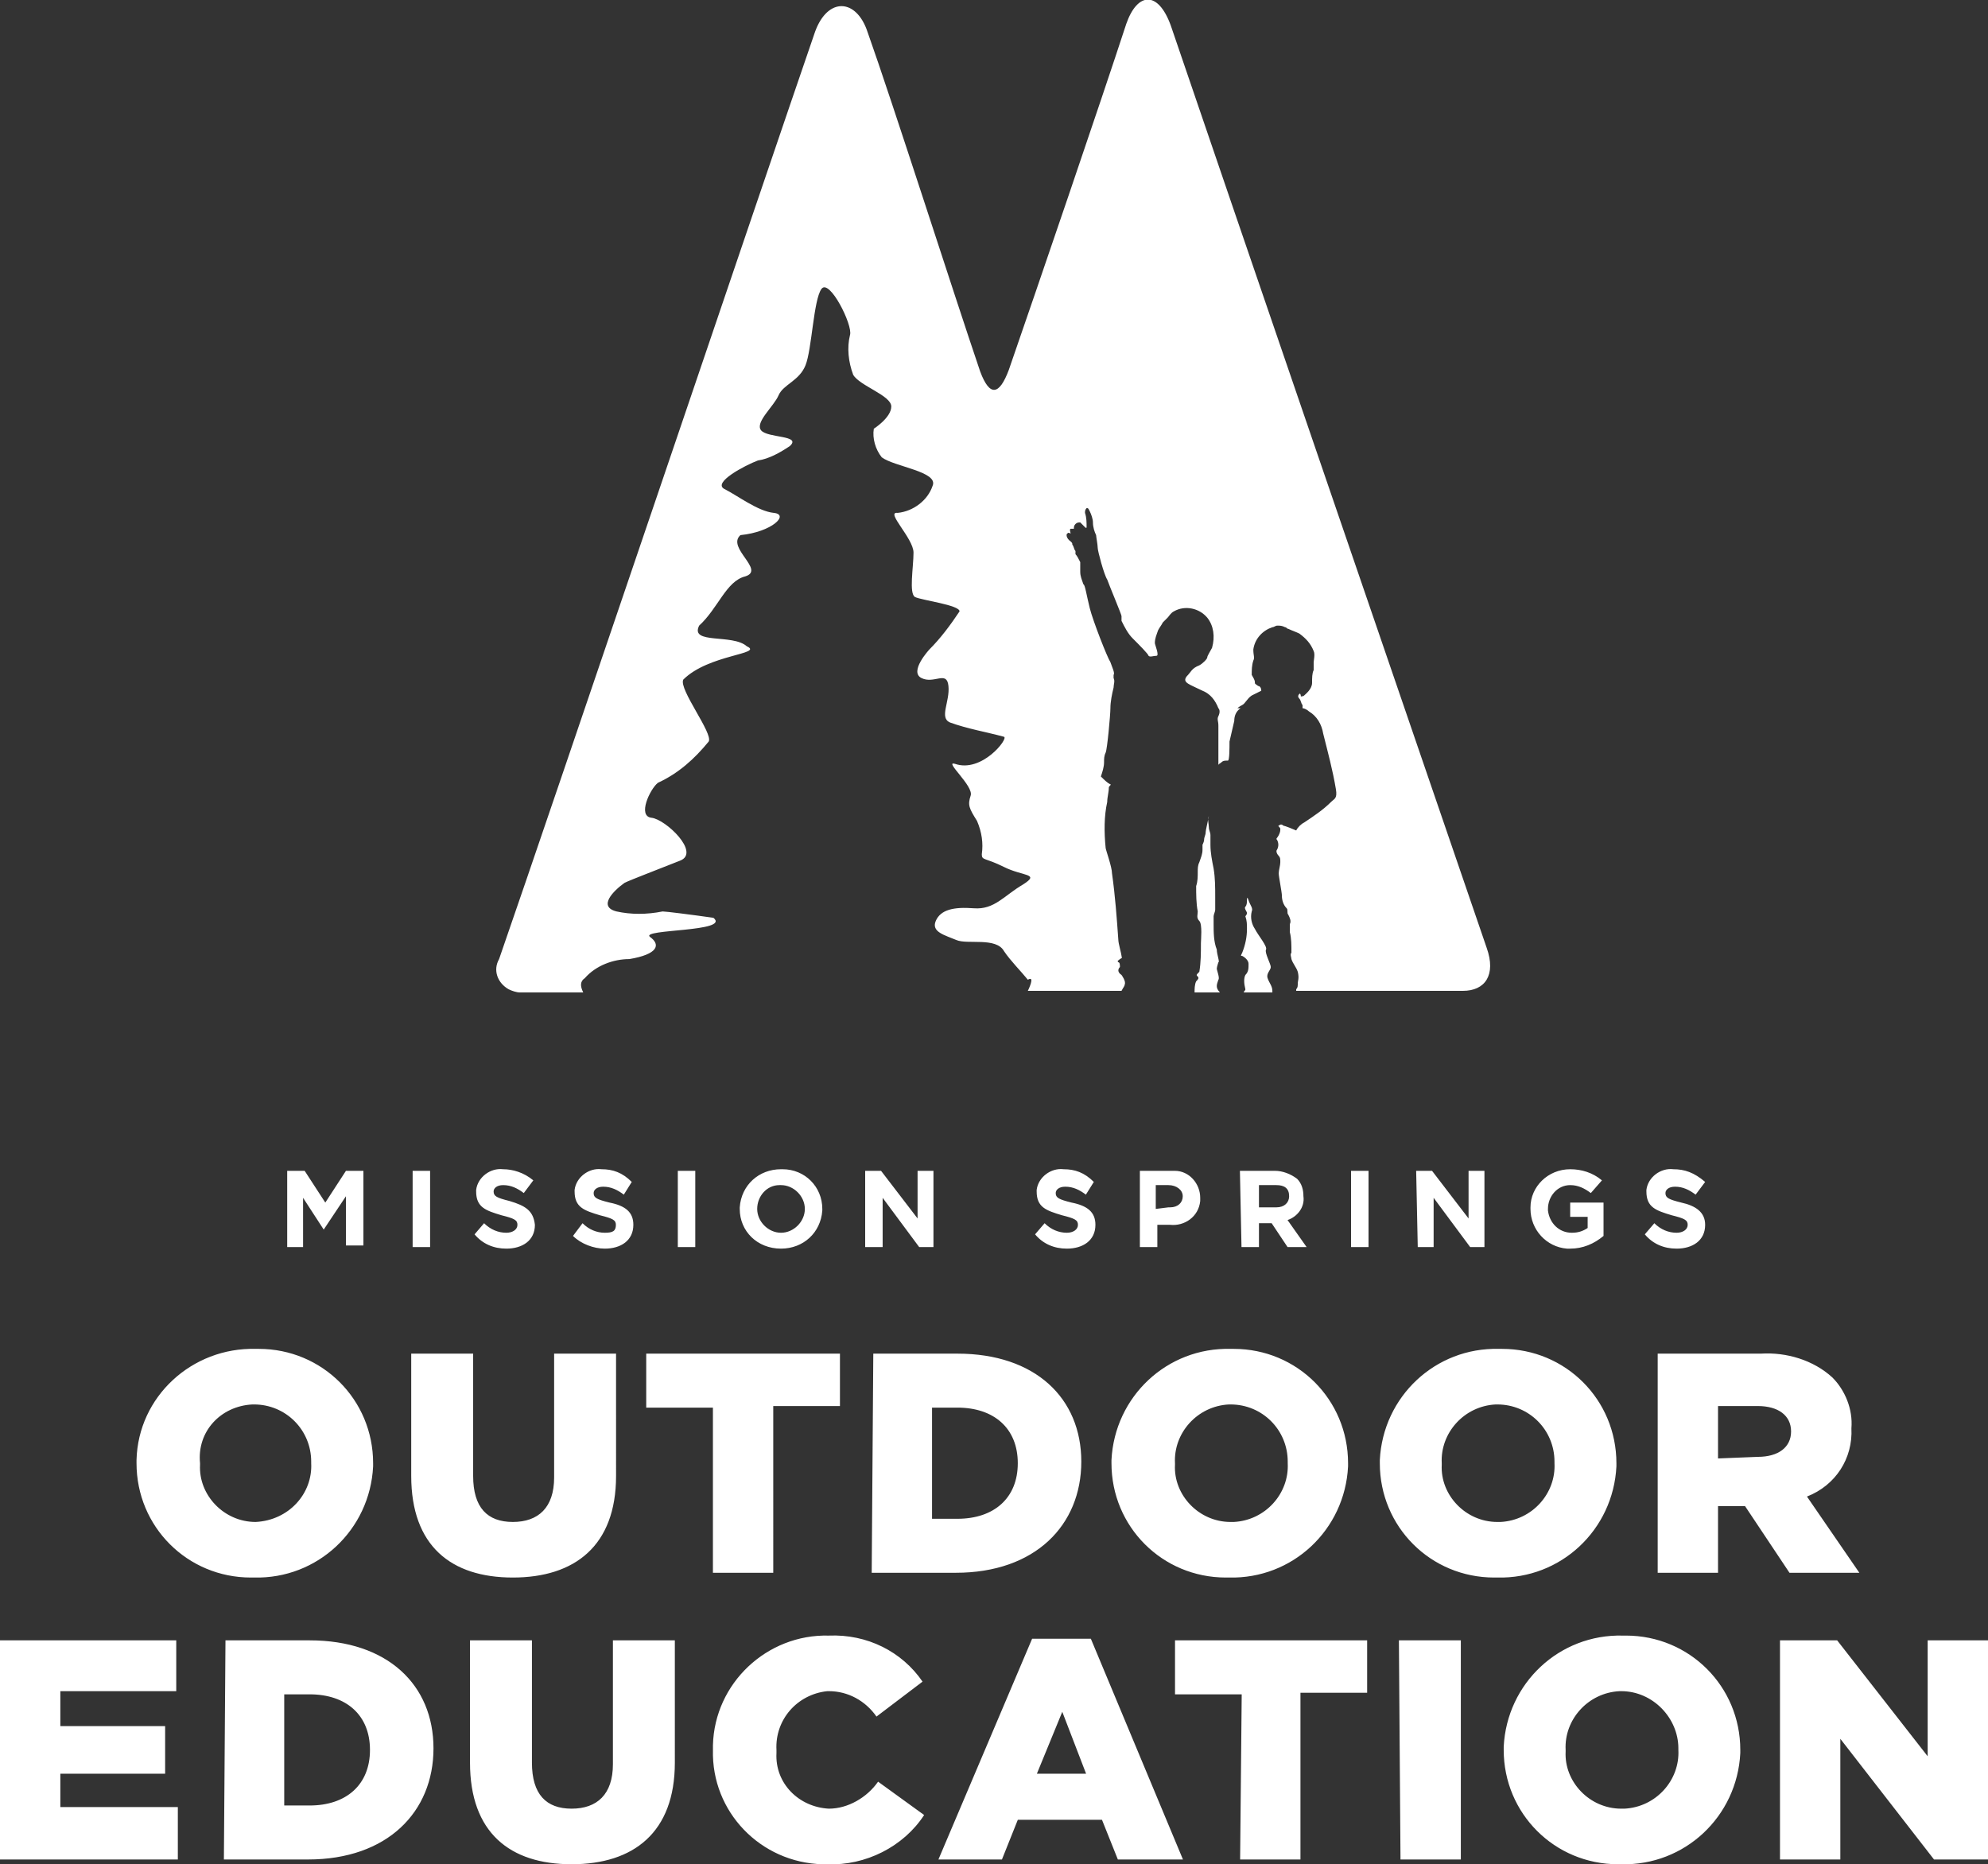
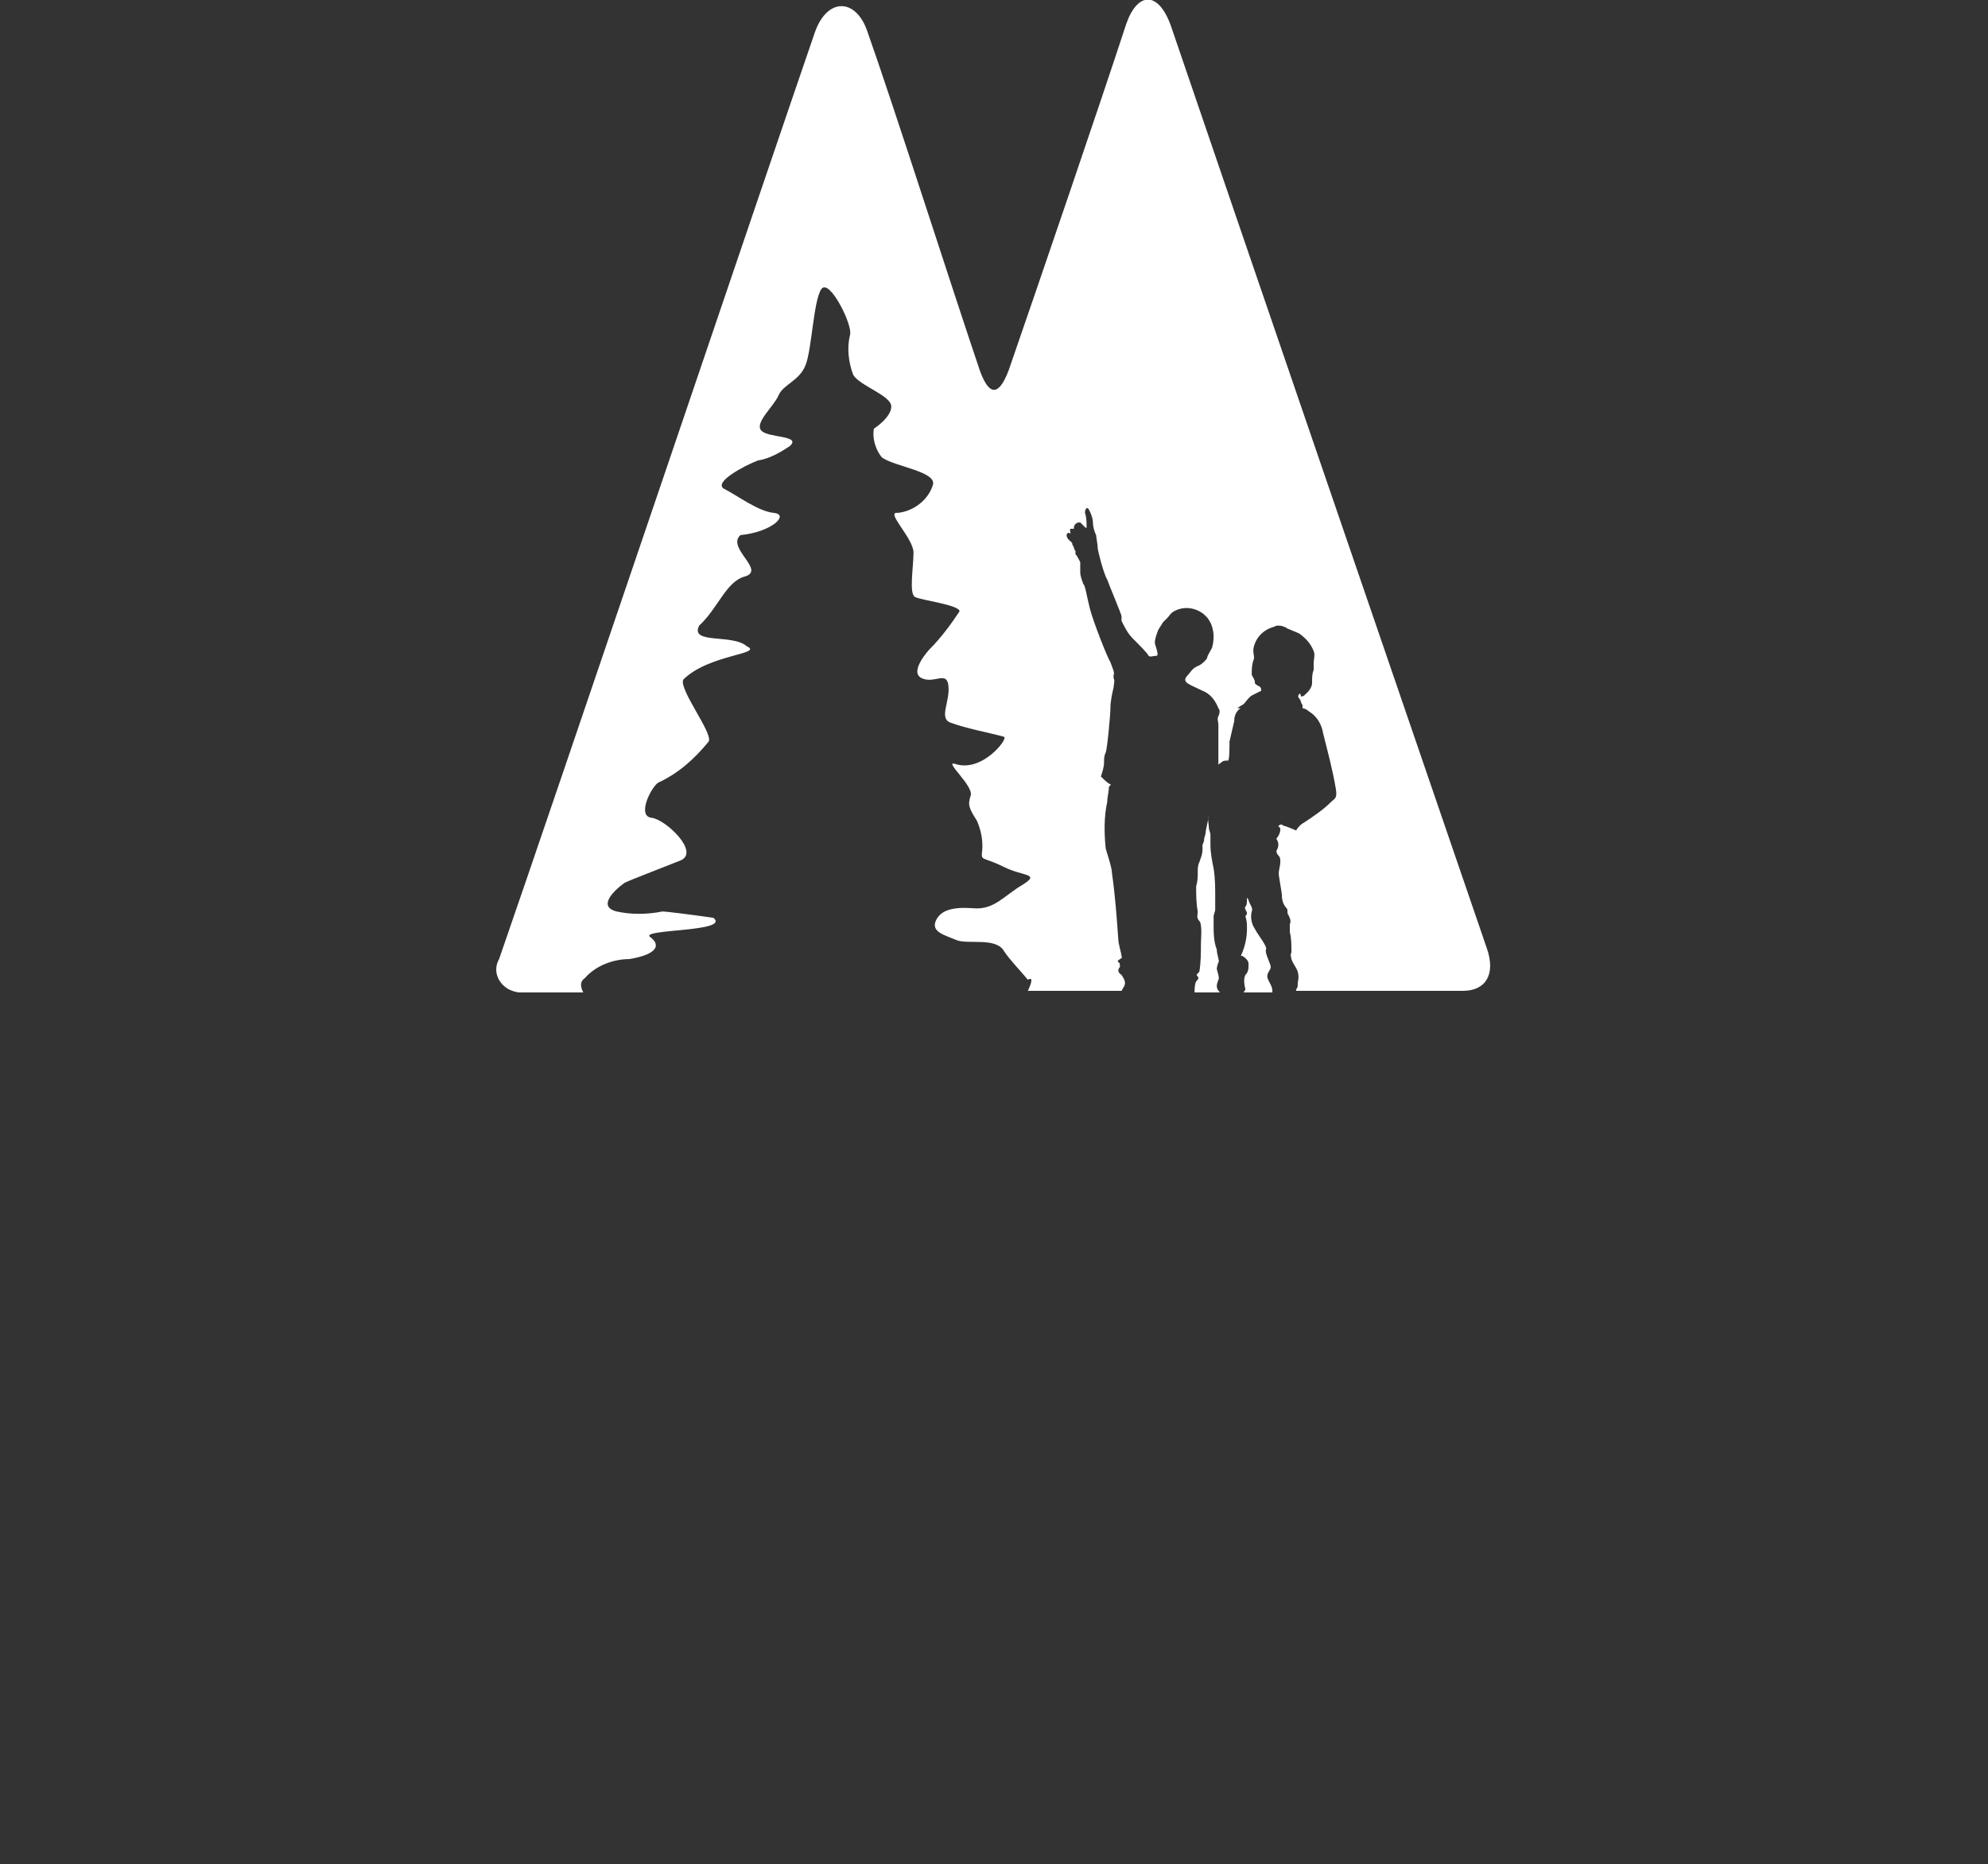
<svg xmlns="http://www.w3.org/2000/svg" version="1.1" id="Layer_1" x="0px" y="0px" width="125.2px" height="117.4px" viewBox="0 0 125.2 117.4" style="enable-background:new 0 0 125.2 117.4;" xml:space="preserve">
  <rect x="0" y="0" width="125.2" height="117.4" fill="#333333" stroke="none" />
  <style type="text/css">
	.st0{fill:#FFFFFF;}
</style>
  <g id="Outdoor_Ed_-_Logo" transform="translate(-1198 -5339)">
    <g>
      <g>
        <g id="Group_119" transform="translate(1198 5339)">
          <g id="Group_115" transform="translate(0 103.003)">
-             <path id="Path_238" class="st0" d="M0,14.1h11.2v-3.3H3.8V8.7h6.6v-3H3.8V3.5h7.3V0.3H0V14.1z M14.1,14.1h5.3c5,0,7.9-3,7.9-7       l0,0c0-4-2.9-6.8-7.8-6.8h-5.3L14.1,14.1z M17.9,10.7v-7h1.6c2.3,0,3.8,1.3,3.8,3.5l0,0c0,2.2-1.5,3.5-3.8,3.5H17.9z M36,14.4       c3.9,0,6.5-2,6.5-6.4V0.3h-3.9v7.8c0,1.9-1,2.8-2.6,2.8S33.5,10,33.5,8V0.3h-3.9V8C29.6,12.4,32.1,14.4,36,14.4 M52.1,14.4       c2.4,0.1,4.8-1.1,6.1-3.1l-2.9-2.1c-0.7,1-1.9,1.7-3.1,1.7c-1.9-0.1-3.4-1.6-3.3-3.5c0-0.1,0-0.1,0-0.2l0,0       c-0.1-1.9,1.3-3.5,3.2-3.7h0.1c1.2,0,2.3,0.6,3,1.6l2.9-2.2c-1.3-1.9-3.5-3-5.9-2.9c-3.9-0.1-7.2,3-7.3,6.9c0,0.1,0,0.2,0,0.3       l0,0c-0.1,3.9,3,7.1,6.9,7.2C51.9,14.4,52,14.4,52.1,14.4 M59.1,14.1h4l1-2.5h5.3l1,2.5h4.1L68.7,0.2H65L59.1,14.1z M65.3,8.7       l1.6-3.9l1.5,3.9H65.3z M78.1,14.1h3.8V3.6h4.2V0.3H74v3.4h4.2L78.1,14.1z M88.2,14.1H92V0.3h-3.9L88.2,14.1z M102.1,14.4       c4,0.1,7.3-3,7.5-7c0-0.1,0-0.1,0-0.2l0,0c0-4-3.2-7.2-7.2-7.2c-0.1,0-0.2,0-0.2,0c-4-0.1-7.3,3-7.5,7c0,0.1,0,0.1,0,0.2l0,0       c0,4,3.2,7.2,7.2,7.2C101.9,14.4,102,14.4,102.1,14.4 M102.1,10.9c-2,0-3.6-1.7-3.5-3.6V7.2l0,0c-0.1-1.9,1.4-3.6,3.4-3.7h0.1       c2,0,3.6,1.7,3.6,3.6v0.1l0,0c0.1,1.9-1.4,3.6-3.4,3.7C102.2,10.9,102.1,10.9,102.1,10.9 M112.1,14.1h3.8V6.5l5.9,7.6h3.4V0.3       h-3.8v7.3l-5.7-7.3h-3.6L112.1,14.1z" />
-           </g>
+             </g>
          <g id="Group_116" transform="translate(8.598 84.947)">
-             <path id="Path_239" class="st0" d="M7.4,14.4c4,0.1,7.3-3,7.5-7c0-0.1,0-0.1,0-0.2l0,0c0-4-3.2-7.2-7.2-7.2C7.6,0,7.6,0,7.5,0       C3.5-0.1,0.1,3,0,7c0,0.1,0,0.1,0,0.2l0,0c0,4,3.2,7.2,7.2,7.2C7.3,14.4,7.4,14.4,7.4,14.4 M7.5,10.9c-2,0-3.6-1.7-3.5-3.6V7.2       l0,0c-0.2-2,1.3-3.6,3.3-3.7h0.1c2,0,3.6,1.6,3.6,3.6v0.1l0,0C11.1,9.1,9.6,10.8,7.5,10.9L7.5,10.9 M23.7,14.4       c3.9,0,6.5-2,6.5-6.4V0.3h-3.9v7.8c0,1.9-1,2.8-2.6,2.8S21.2,10,21.2,8V0.3h-3.9V8C17.3,12.4,19.8,14.4,23.7,14.4 M36.3,14.1       h3.8V3.6h4.2V0.3H32.1v3.4h4.2V14.1z M46.3,14.1h5.3c5,0,7.9-3,7.9-7l0,0c0-4-2.9-6.8-7.8-6.8h-5.3L46.3,14.1z M50.1,10.7v-7       h1.6c2.3,0,3.8,1.3,3.8,3.5l0,0c0,2.2-1.5,3.5-3.8,3.5H50.1z M68.8,14.4c4,0.1,7.3-3,7.5-7c0-0.1,0-0.1,0-0.2l0,0       c0-4-3.2-7.2-7.2-7.2c-0.1,0-0.2,0-0.2,0c-4-0.1-7.3,3-7.5,7c0,0.1,0,0.1,0,0.2l0,0c0,4,3.2,7.2,7.2,7.2       C68.7,14.4,68.8,14.4,68.8,14.4 M68.9,10.9c-2,0-3.6-1.7-3.5-3.6V7.2l0,0c-0.1-1.9,1.4-3.6,3.4-3.7h0.1c2,0,3.6,1.6,3.6,3.6       v0.1l0,0c0.1,1.9-1.4,3.6-3.4,3.7C69,10.9,68.9,10.9,68.9,10.9 M85.7,14.4c4,0.1,7.3-3,7.5-7c0-0.1,0-0.1,0-0.2l0,0       C93.2,3.2,90,0,86,0c-0.1,0-0.2,0-0.2,0c-4-0.1-7.3,3-7.5,7c0,0.1,0,0.1,0,0.2l0,0c0,4,3.2,7.2,7.2,7.2       C85.5,14.4,85.6,14.4,85.7,14.4 M85.7,10.9c-2,0-3.6-1.7-3.5-3.6V7.2l0,0c-0.1-1.9,1.4-3.6,3.4-3.7h0.1c2,0,3.6,1.6,3.6,3.6       v0.1l0,0c0.1,1.9-1.4,3.6-3.4,3.7C85.8,10.9,85.8,10.9,85.7,10.9 M95.8,14.1h3.8V9.9h1.7l2.8,4.2h4.4l-3.3-4.8       c1.8-0.7,2.9-2.4,2.8-4.3l0,0c0.1-1.2-0.4-2.4-1.2-3.2c-1.2-1.1-2.9-1.6-4.5-1.5h-6.5C95.8,0.3,95.8,14.1,95.8,14.1z M99.6,6.9       V3.6h2.5c1.3,0,2.1,0.6,2.1,1.6l0,0c0,1-0.8,1.6-2.1,1.6L99.6,6.9z" />
-           </g>
+             </g>
          <g id="Group_117" transform="translate(18.087 73.634)">
-             <path id="Path_240" class="st0" d="M0,4.9h1V1.8l1.3,2l0,0l1.4-2.1v3.1h1.1V0.1H3.7l-1.3,2l-1.3-2H0V4.9z M7.9,4.9H9V0.1H7.9       V4.9z M13.8,5c1,0,1.8-0.5,1.8-1.5l0,0C15.5,2.6,15,2.3,14,2c-0.8-0.2-1-0.3-1-0.6l0,0C13,1.2,13.2,1,13.6,1       c0.5,0,0.9,0.2,1.3,0.5l0.6-0.8C14.9,0.2,14.2,0,13.6,0c-0.8-0.1-1.6,0.5-1.7,1.3v0.1l0,0c0,1,0.6,1.2,1.6,1.5       c0.8,0.2,1,0.3,1,0.6l0,0c0,0.3-0.3,0.5-0.7,0.5c-0.5,0-1-0.2-1.4-0.6l-0.6,0.7C12.3,4.7,13,5,13.8,5 M20,5       c1,0,1.8-0.5,1.8-1.5l0,0c0-0.8-0.5-1.2-1.5-1.4c-0.8-0.2-1-0.3-1-0.6l0,0c0-0.2,0.2-0.4,0.6-0.4c0.5,0,0.9,0.2,1.3,0.5       l0.5-0.8C21.1,0.2,20.5,0,19.8,0c-0.8-0.1-1.6,0.5-1.7,1.3v0.1l0,0c0,1,0.6,1.2,1.6,1.5c0.8,0.2,1,0.3,1,0.6l0,0       C20.7,3.9,20.5,4,20,4s-1-0.2-1.4-0.6L18,4.2C18.5,4.7,19.3,5,20,5 M24.6,4.9h1.1V0.1h-1.1V4.9z M31.1,5c1.4,0,2.5-1,2.6-2.4       V2.5l0,0c0-1.4-1.1-2.5-2.5-2.5h-0.1c-1.4,0-2.5,1-2.6,2.4v0.1l0,0C28.5,3.9,29.6,5,31.1,5C31,5,31,5,31.1,5 M31.1,4       c-0.8,0-1.5-0.7-1.5-1.5l0,0l0,0C29.6,1.7,30.2,1,31,1c0,0,0,0,0.1,0c0.8,0,1.5,0.7,1.5,1.5l0,0l0,0C32.6,3.3,31.9,4,31.1,4       L31.1,4 M36.4,4.9h1.1V1.8l2.3,3.1h0.9V0.1h-1v3l-2.3-3h-1V4.9z M49.1,5c1,0,1.8-0.5,1.8-1.5l0,0c0-0.8-0.5-1.2-1.5-1.4       c-0.8-0.2-1-0.3-1-0.6l0,0c0-0.2,0.2-0.4,0.6-0.4c0.5,0,0.9,0.2,1.3,0.5l0.5-0.8C50.2,0.2,49.6,0,48.9,0       c-0.8-0.1-1.6,0.5-1.7,1.3v0.1l0,0c0,1,0.6,1.2,1.6,1.5c0.8,0.2,1,0.3,1,0.6l0,0c0,0.3-0.3,0.5-0.7,0.5c-0.5,0-1-0.2-1.4-0.6       l-0.6,0.7C47.6,4.7,48.3,5,49.1,5 M53.7,4.9h1.1V3.5h0.8C56.5,3.6,57.4,3,57.5,2c0-0.1,0-0.1,0-0.2l0,0c0-0.9-0.7-1.7-1.6-1.7       c-0.1,0-0.2,0-0.2,0h-2V4.9z M54.7,2.5V1h0.8c0.5,0,0.9,0.3,0.9,0.7l0,0c0,0.4-0.3,0.7-0.8,0.7h-0.1L54.7,2.5z M60.1,4.9h1.1       V3.4H62l1,1.5h1.2L63,3.2c0.6-0.2,1.1-0.8,1-1.5l0,0c0-0.4-0.1-0.8-0.4-1.1c-0.4-0.3-0.9-0.5-1.4-0.5H60L60.1,4.9z M61.2,2.4V1       h1.1c0.5,0,0.8,0.2,0.8,0.7l0,0c0,0.4-0.3,0.7-0.8,0.7H61.2z M67,4.9h1.1V0.1H67V4.9z M71.2,4.9h1V1.8l2.3,3.1h0.9V0.1h-1v3       l-2.3-3h-1L71.2,4.9L71.2,4.9z M80.8,5c0.8,0,1.5-0.3,2.1-0.8V2.1h-2.1V3h1.1v0.7c-0.3,0.2-0.6,0.3-1,0.3       c-0.8,0-1.4-0.6-1.5-1.4V2.5l0,0C79.4,1.7,80,1,80.8,1c0.5,0,0.9,0.2,1.3,0.5l0.7-0.8c-0.6-0.5-1.3-0.7-2-0.7       c-1.4,0-2.5,1.1-2.5,2.4c0,0,0,0,0,0.1l0,0c0,1.3,1,2.4,2.3,2.5C80.7,5,80.8,5,80.8,5 M87.5,5c1,0,1.8-0.5,1.8-1.5l0,0       c0-0.8-0.6-1.2-1.5-1.4c-0.8-0.2-1-0.3-1-0.6l0,0c0-0.2,0.2-0.4,0.6-0.4c0.5,0,0.9,0.2,1.3,0.5l0.6-0.8C88.6,0.2,88,0,87.3,0       c-0.8-0.1-1.6,0.5-1.7,1.3v0.1l0,0c0,1,0.6,1.2,1.6,1.5c0.8,0.2,1,0.3,1,0.6l0,0c0,0.3-0.3,0.5-0.7,0.5c-0.5,0-1-0.2-1.4-0.6       l-0.6,0.7C86,4.7,86.7,5,87.5,5" />
-           </g>
+             </g>
          <g id="Group_118" transform="translate(31.331 0)">
            <path id="Path_241" class="st0" d="M45.4,61.7c0.1-0.1-0.1-0.6-0.1-0.7c0-0.1,0.1-0.4,0.1-0.4c0.1,0-0.1-0.5-0.1-0.8       c-0.2-0.5-0.2-1.1-0.2-1.6c0-0.2,0-0.3,0-0.5c0-0.1,0.1-0.3,0.1-0.4c0-0.3,0-0.6,0-0.8c0-0.6,0-1.2-0.1-1.8       c-0.1-0.5-0.2-1-0.2-1.5c0-0.2,0-0.4,0-0.6c0-0.2-0.1-0.3-0.1-0.5s-0.1-0.5,0-0.7c-0.1,0.5-0.2,0.9-0.2,1       c0,0.2-0.1,0.3-0.1,0.5c0,0.1-0.1,0.3-0.1,0.3s0,0,0,0.3s-0.1,0.5-0.2,0.8c-0.1,0.2-0.1,0.4-0.1,0.6c0,0.3,0,0.6-0.1,0.9       c0,0.5,0,1.1,0.1,1.6c0,0.2-0.1,0.4,0.1,0.6s0.1,1.2,0.1,1.4c0,0.6,0,1.2-0.1,1.8c-0.2,0.2-0.2,0.2-0.1,0.3       c0.1,0.1,0,0.2-0.1,0.3c-0.1,0.2-0.1,0.5-0.1,0.7h1.6C45.2,62.2,45.3,62,45.4,61.7 M47.1,61.4c0.2-0.2,0.2-0.4,0.2-0.7       c0-0.2-0.2-0.4-0.4-0.5c-0.1,0-0.1,0,0-0.2c0.2-0.5,0.3-1,0.3-1.5c0-0.3,0-0.5-0.1-0.8c0,0,0.1-0.1,0.1-0.2s-0.2-0.3-0.1-0.4       s0.1-0.3,0.1-0.4s0-0.3,0.1,0s0.3,0.5,0.2,0.7c-0.1,0.4,0,0.8,0.2,1.1c0.2,0.4,0.8,1.1,0.7,1.3s0.3,0.9,0.3,1.1       s-0.3,0.4-0.2,0.7s0.3,0.5,0.3,0.8c0,0,0,0,0,0.1H47c0-0.1,0.1-0.1,0.1-0.2C47,61.9,47,61.6,47.1,61.4 M62.3,59.7       C58.7,49.2,45.7,11.3,42.4,1.6c-0.8-2.2-2.1-2.1-2.8-0.1C38,6.4,34,18.1,32.2,23.3c-0.6,1.6-1.2,1.7-1.8,0.1       c-1.7-5-5.5-16.9-7.1-21.4c-0.7-2.1-2.5-2.2-3.3,0C16.9,11,3.4,50.9,0.1,60.4c-0.4,0.7-0.1,1.5,0.6,1.9       c0.2,0.1,0.5,0.2,0.7,0.2h4c-0.2-0.4-0.2-0.7,0.1-0.9c0.7-0.8,1.8-1.2,2.8-1.2c1.8-0.3,2-0.9,1.3-1.4c-0.6-0.5,5.1-0.3,4-1.2       c-1.4-0.2-3-0.4-3.2-0.4c-1,0.2-2,0.2-2.9,0c-1.2-0.3-0.2-1.3,0.5-1.8c0.4-0.2,2-0.8,3.5-1.4c1.3-0.5-0.9-2.6-1.8-2.7       s-0.1-1.8,0.4-2.2c1.3-0.6,2.3-1.5,3.2-2.6c0.3-0.5-1.9-3.3-1.6-3.9c1.6-1.6,5.1-1.6,4-2.1c-0.9-0.8-3.6-0.1-3-1.3       c1.2-1.1,1.7-2.8,2.9-3.1c1.3-0.4-1.2-1.8-0.3-2.6c2-0.2,3.1-1.3,2.1-1.4s-2.3-1.1-3.1-1.5s1.3-1.5,2.1-1.8       c0.7-0.1,1.4-0.5,2-0.9c0.8-0.7-1.4-0.5-1.8-1s0.8-1.5,1.1-2.2S19,24,19.4,23s0.5-4.1,1-4.8s2,2.3,1.8,2.9       c-0.2,0.8-0.1,1.7,0.2,2.5c0.4,0.7,2.4,1.3,2.4,2S23.7,27,23.7,27c-0.1,0.6,0.1,1.3,0.5,1.8c0.8,0.6,3.6,0.9,3.2,1.8       c-0.3,0.9-1.2,1.6-2.2,1.7c-0.8-0.1,1,1.6,1,2.5s-0.3,2.6,0.1,2.8s2.8,0.5,2.8,0.9c-0.6,0.9-1.2,1.7-1.9,2.4       c0,0-1.3,1.4-0.5,1.8s1.6-0.5,1.7,0.5s-0.6,2,0.1,2.3c1.1,0.4,2.3,0.6,3.4,0.9c0.3,0.1-1.4,2.3-3.1,1.7c-0.7-0.2,1.2,1.4,1,2       s-0.1,0.8,0.4,1.6c0.3,0.7,0.4,1.4,0.3,2.1c0,0.4,0.2,0.2,1.4,0.8s2.3,0.4,1.2,1.1c-1.2,0.7-1.8,1.6-3.1,1.5s-2.1,0.1-2.4,0.8       s0.6,0.9,1.3,1.2c0.7,0.3,2.5-0.2,3,0.7c0.4,0.6,1.1,1.3,1.5,1.8c0.5-0.3,0,0.7,0,0.7h5.9c0.1-0.2,0.2-0.3,0.2-0.4       c0.1-0.2-0.2-0.6-0.2-0.6c-0.3-0.2-0.2-0.4-0.1-0.5c0-0.1,0-0.3-0.1-0.3c-0.1-0.1,0-0.1,0.1-0.2c0.2-0.1,0.1-0.1,0.1-0.2       c0-0.1-0.2-0.8-0.2-1c-0.1-1.4-0.2-2.8-0.4-4.2c0-0.4-0.4-1.5-0.4-1.6c-0.1-1-0.1-2,0.1-2.9c0-0.3,0.1-0.6,0.1-0.9       c0-0.1,0.2-0.2,0.1-0.2c-0.2-0.1-0.4-0.3-0.6-0.5c0.1-0.3,0.2-0.6,0.2-0.9c0-0.2,0-0.4,0.1-0.6c0.1-0.2,0.3-2.4,0.3-2.8       c0-0.4,0.1-0.9,0.2-1.3c0-0.2,0.1-0.4,0-0.6c0-0.1,0-0.1,0-0.2c0.1-0.1-0.1-0.5-0.2-0.8c-0.2-0.3-1.1-2.6-1.3-3.4       c-0.2-0.8-0.3-1.5-0.4-1.5c-0.1-0.3-0.2-0.5-0.2-0.8c0-0.2,0-0.4,0-0.6c-0.1-0.2-0.2-0.4-0.3-0.5c0-0.1,0-0.2,0-0.2       c-0.1-0.1-0.1-0.3-0.2-0.4c0-0.1,0-0.1-0.1-0.2c-0.3-0.2-0.3-0.5-0.2-0.5c0-0.1,0.2,0,0.2,0s-0.1-0.3,0-0.3c0,0,0.1,0,0.2,0       c0-0.1,0-0.2,0.1-0.3s0.2-0.1,0.3-0.1c0.1,0.1,0.2,0.2,0.3,0.3s0.1,0,0.1,0c0-0.3,0-0.6-0.1-0.9c0-0.1,0-0.2,0.1-0.3       c0.1,0,0.1,0,0.2,0.2c0.1,0.2,0.2,0.5,0.2,0.7c0,0.3,0.1,0.6,0.2,0.8c0,0.1,0.1,0.6,0.1,0.8s0.4,1.7,0.6,2       c0.1,0.3,0.9,2.2,0.9,2.3s0,0.2,0,0.3c0.2,0.4,0.4,0.8,0.7,1.1c0.4,0.4,1,1,1,1.1c0.1,0.1,0.3,0,0.5,0s-0.1-0.7-0.1-0.8       c0-0.3,0.1-0.5,0.2-0.8c0.1-0.2,0.2-0.3,0.3-0.5c0.1-0.1,0.2-0.2,0.3-0.3s0.2-0.3,0.4-0.4c0.7-0.4,1.6-0.2,2.1,0.4       c0.4,0.5,0.5,1.2,0.3,1.9c-0.1,0.2-0.3,0.5-0.3,0.6s-0.3,0.4-0.5,0.5c-0.5,0.2-0.5,0.4-0.8,0.7c-0.3,0.4,0.2,0.5,1,0.9       c0.5,0.2,0.8,0.6,1,1.1c0.1,0.1,0.1,0.3,0,0.5s0,0.3,0,0.6c0,0.2,0,1.5,0,2.5c0-0.1,0.1-0.1,0.2-0.2c0.1-0.1,0.2-0.1,0.4-0.1       c0.1,0,0.1-0.8,0.1-1.2c0.1-0.4,0.2-0.9,0.3-1.3c0-0.3,0.1-0.6,0.4-0.8c-0.1,0-0.1,0-0.2,0c0,0,0.1-0.1,0.3-0.2       s0.3-0.4,0.6-0.6c0.2-0.1,0.4-0.2,0.6-0.3c0-0.2-0.1-0.3-0.2-0.3c-0.1-0.1-0.2-0.1-0.2-0.2c0-0.2-0.1-0.3-0.2-0.5       c0-0.3,0-0.6,0.1-0.9c0.1-0.2,0-0.3,0-0.7c0.1-0.7,0.6-1.2,1.2-1.4c0.1,0,0.2-0.1,0.3-0.1c0.2,0,0.3,0,0.5,0.1       c0.1,0,0.1,0.1,0.2,0.1c0.2,0.1,0.5,0.2,0.7,0.3c0.4,0.3,0.7,0.6,0.9,1.1c0.1,0.2,0,0.6,0,0.7c0,0.2,0,0.4,0,0.5       c-0.1,0.2-0.1,0.5-0.1,0.8c0,0.4-0.4,0.7-0.5,0.8s-0.2,0-0.2,0.1s0-0.3-0.1-0.2s-0.1,0.2,0,0.3s0.1,0.3,0.2,0.4       c0,0.1,0,0.2,0,0.2c0.1,0,0.3,0.1,0.4,0.2c0.5,0.3,0.8,0.8,0.9,1.4c0.3,1.2,0.6,2.3,0.8,3.5c0.1,0.6-0.1,0.6-0.3,0.8       c-0.5,0.5-1.1,0.9-1.7,1.3c-0.2,0.1-0.4,0.3-0.5,0.5C49.6,52,49.5,52,49.5,52c-0.1-0.1-0.2-0.1-0.3,0c-0.1,0,0.1,0.1,0.1,0.2       s0,0.2-0.1,0.4s-0.2,0.2-0.1,0.3c0.1,0.2,0.1,0.4,0,0.6c-0.1,0.1,0,0.3,0.1,0.4c0.1,0.1,0.1,0.2,0.1,0.4s-0.1,0.5-0.1,0.7       s0.2,1.2,0.2,1.4c0,0.3,0.1,0.6,0.3,0.8c0.1,0.1,0,0.3,0.1,0.4c0.1,0.2,0.2,0.4,0.1,0.6c0,0.2,0,0.3,0,0.5       C50,59.1,50,59.5,50,60c-0.1,0.1,0,0.3,0,0.4c0.1,0.3,0.3,0.5,0.4,0.8c0.1,0.4,0,0.6,0,0.7c0,0.2,0,0.3-0.1,0.4v0.1h10.5       C62.2,62.4,62.9,61.4,62.3,59.7" />
          </g>
        </g>
      </g>
    </g>
  </g>
</svg>